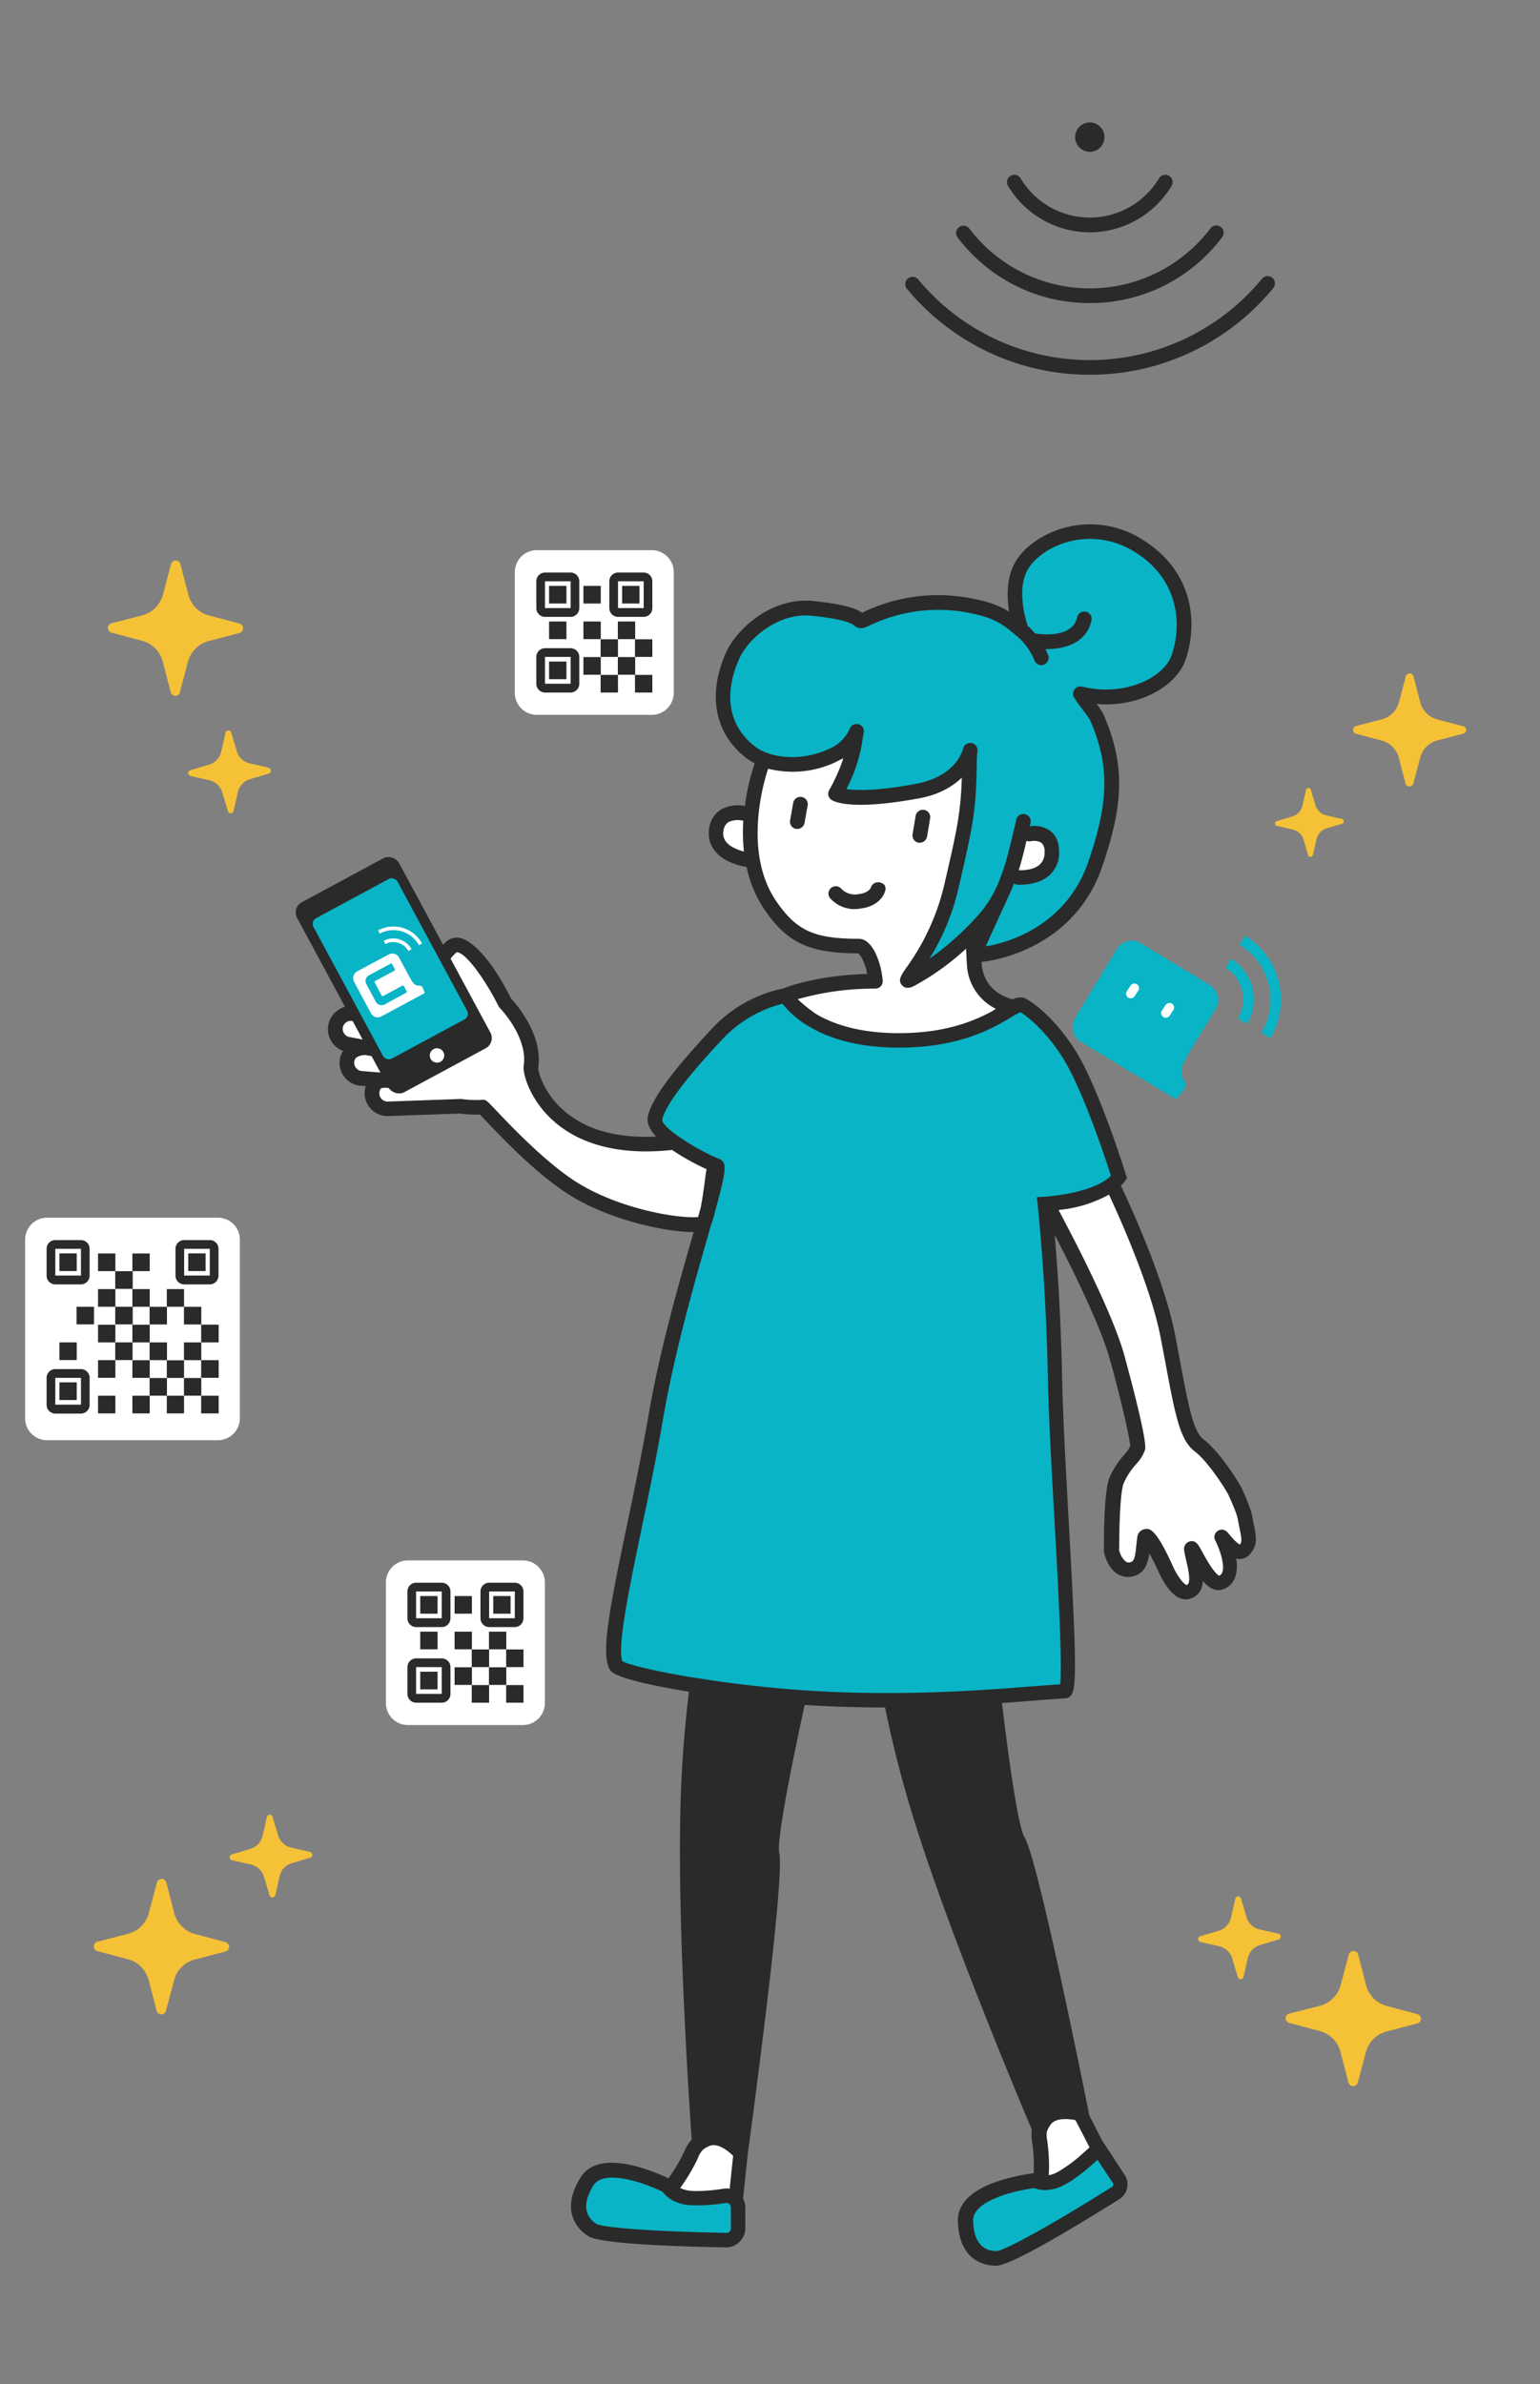
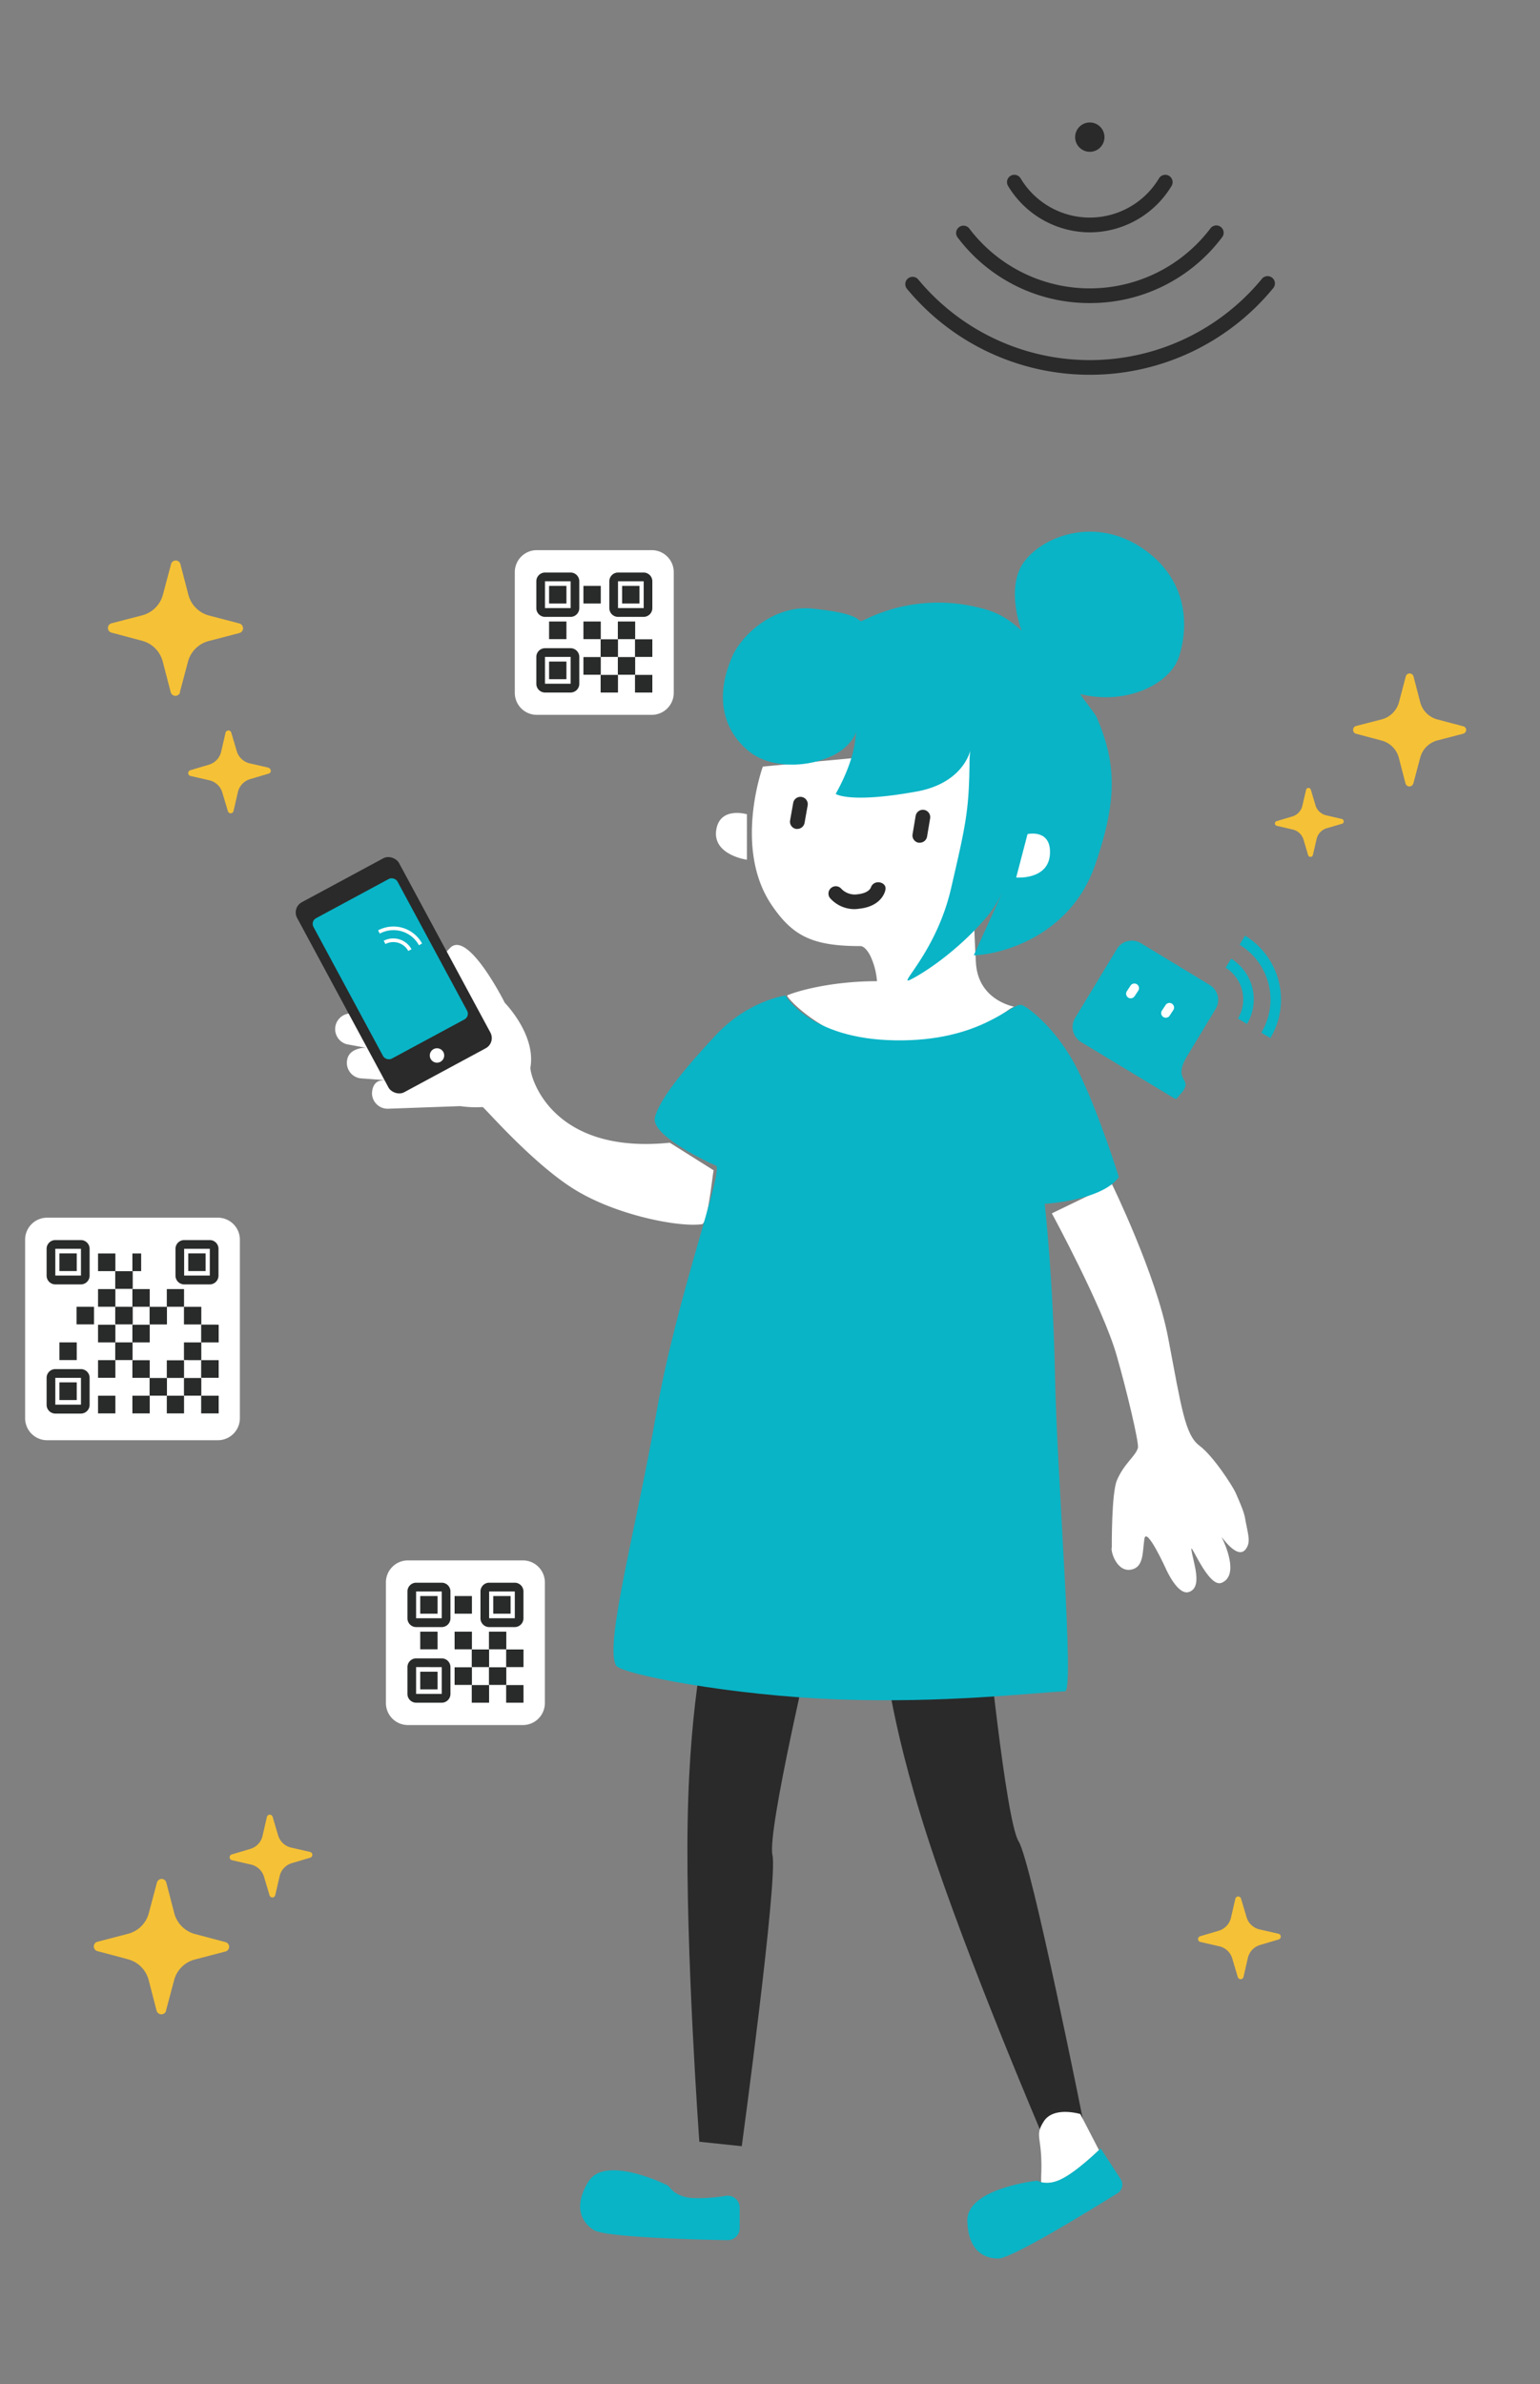
<svg xmlns="http://www.w3.org/2000/svg" viewBox="0 0 420 650">
  <rect x="0" y="0" width="420" height="650" fill="#808080" stroke="none" />
  <title>top_poinnt_1_positive</title>
  <g id="top_poinnt_1_positive">
    <g id="back">
      <path id="パス_197" data-name="パス 197" d="M49.05,188.75l2.22-8.36a7.92,7.92,0,0,1,5.65-5.61l8.38-2.19a1.31,1.31,0,0,0,.94-1.6,1.33,1.33,0,0,0-.93-1L57,167.82a7.93,7.93,0,0,1-5.62-5.65l-2.18-8.37a1.31,1.31,0,0,0-1.6-.94,1.33,1.33,0,0,0-.95.93l-2.22,8.36a7.93,7.93,0,0,1-5.65,5.62l-8.37,2.17a1.32,1.32,0,0,0,0,2.55l8.36,2.23a7.88,7.88,0,0,1,5.61,5.65l2.18,8.37a1.33,1.33,0,0,0,1.61.94,1.32,1.32,0,0,0,.94-.94Z" fill="#f5c136" />
      <path id="パス_199" data-name="パス 199" d="M73.27,209.31l-5.15-1.18a4.83,4.83,0,0,1-3.55-3.33l-1.5-5.07a.81.81,0,0,0-1.56.05l-1.19,5.15A4.81,4.81,0,0,1,57,208.48L51.92,210a.81.81,0,0,0,0,1.56l5.16,1.18a4.85,4.85,0,0,1,3.55,3.33l1.51,5.07a.8.8,0,0,0,1.55,0l1.18-5.15a4.86,4.86,0,0,1,3.33-3.56l5.07-1.5a.79.79,0,0,0,.55-1,.81.81,0,0,0-.6-.57Z" fill="#f5c136" />
-       <path id="パス_197-2" data-name="パス 197" d="M370.3,567.85l2.22-8.36a7.92,7.92,0,0,1,5.65-5.61l8.38-2.19a1.32,1.32,0,0,0,0-2.55l-8.35-2.22a7.91,7.91,0,0,1-5.62-5.65l-2.18-8.37a1.32,1.32,0,0,0-2.55,0l-2.22,8.36a7.92,7.92,0,0,1-5.65,5.61L351.61,549a1.32,1.32,0,0,0,0,2.55l8.36,2.23a7.89,7.89,0,0,1,5.61,5.64l2.18,8.37a1.32,1.32,0,0,0,2.55,0Z" fill="#f5c136" />
      <path id="パス_199-2" data-name="パス 199" d="M348.67,527.23l-5.15-1.18a4.81,4.81,0,0,1-3.55-3.33l-1.51-5.07a.8.8,0,0,0-1-.54.79.79,0,0,0-.55.59l-1.19,5.15a4.84,4.84,0,0,1-3.33,3.56l-5.07,1.5a.81.81,0,0,0-.55,1,.8.8,0,0,0,.6.56l5.15,1.18a4.81,4.81,0,0,1,3.55,3.33l1.51,5.07a.8.8,0,0,0,1,.54.81.81,0,0,0,.56-.59l1.18-5.15a4.81,4.81,0,0,1,3.33-3.55l5.07-1.51a.8.8,0,0,0,.55-1,.78.78,0,0,0-.6-.56Z" fill="#f5c136" />
      <path id="パス_197-3" data-name="パス 197" d="M385.48,213.54l1.86-7a6.57,6.57,0,0,1,4.7-4.67l7-1.82a1.1,1.1,0,0,0,.79-1.34A1.13,1.13,0,0,0,399,198l-7-1.85a6.57,6.57,0,0,1-4.67-4.7l-1.82-7a1.09,1.09,0,0,0-2.12,0l-1.85,7a6.6,6.6,0,0,1-4.71,4.68l-7,1.81a1.1,1.1,0,0,0,0,2.12l7,1.86a6.57,6.57,0,0,1,4.67,4.7l1.82,7a1.1,1.1,0,0,0,2.12,0Z" fill="#f5c136" />
      <path id="パス_199-3" data-name="パス 199" d="M366,223.3l-4.29-1a4,4,0,0,1-2.95-2.77l-1.26-4.22a.67.67,0,0,0-1.29,0l-1,4.3a4,4,0,0,1-2.77,3l-4.22,1.26a.66.66,0,0,0,0,1.29l4.29,1a4,4,0,0,1,3,2.77l1.25,4.22a.67.67,0,0,0,.83.45.68.68,0,0,0,.47-.49l1-4.29a4,4,0,0,1,2.77-3L366,224.6a.67.67,0,0,0,.46-.83.7.7,0,0,0-.5-.47Z" fill="#f5c136" />
      <path id="パス_197-4" data-name="パス 197" d="M45.26,548.23l2.23-8.36a7.9,7.9,0,0,1,5.64-5.61l8.38-2.19a1.32,1.32,0,0,0,0-2.55l-8.36-2.22a8,8,0,0,1-5.62-5.65l-2.17-8.37a1.33,1.33,0,0,0-1.61-.95,1.35,1.35,0,0,0-.95.94l-2.22,8.36a7.9,7.9,0,0,1-5.65,5.61l-8.37,2.18a1.32,1.32,0,0,0,0,2.55l8.36,2.23a7.92,7.92,0,0,1,5.62,5.64l2.17,8.37a1.33,1.33,0,0,0,1.61.95,1.35,1.35,0,0,0,1-.94Z" fill="#f5c136" />
      <path id="パス_199-4" data-name="パス 199" d="M84.55,504.92l-5.15-1.18a4.83,4.83,0,0,1-3.55-3.33l-1.5-5.06a.81.81,0,0,0-1-.55.8.8,0,0,0-.56.6l-1.19,5.15a4.81,4.81,0,0,1-3.33,3.55l-5.07,1.51a.79.79,0,0,0-.54,1,.81.81,0,0,0,.59.57l5.16,1.18A4.83,4.83,0,0,1,72,511.68l1.51,5.06a.8.8,0,0,0,1.55,0l1.19-5.15A4.81,4.81,0,0,1,79.54,508l5.06-1.5a.81.81,0,0,0,0-1.56Z" fill="#f5c136" />
      <g id="QRコード">
        <path id="長方形_56" data-name="長方形 56" d="M146.26,150h31.63a6,6,0,0,1,5.86,6.07v32.76a6,6,0,0,1-5.86,6.07H146.26a6,6,0,0,1-5.86-6.07V156.08A6,6,0,0,1,146.26,150Z" fill="#fff" />
        <g id="長方形_40" data-name="長方形 40">
          <path d="M148.6,156.08h7a2.39,2.39,0,0,1,2.34,2.43v7.28a2.38,2.38,0,0,1-2.34,2.42h-7a2.38,2.38,0,0,1-2.34-2.42v-7.28A2.39,2.39,0,0,1,148.6,156.08Z" fill="#fff" />
          <path d="M155.63,168.19h-7a2.39,2.39,0,0,1-2.36-2.4v-7.28a2.39,2.39,0,0,1,2.36-2.41h7a2.39,2.39,0,0,1,2.36,2.41v7.28A2.39,2.39,0,0,1,155.63,168.19Zm-7-9.7v7.3l7,0,0-7.3Z" fill="#292a2a" />
        </g>
        <g id="長方形_44" data-name="長方形 44">
          <path d="M168.52,156.08h7a2.39,2.39,0,0,1,2.34,2.43v7.28a2.38,2.38,0,0,1-2.34,2.42h-7a2.38,2.38,0,0,1-2.35-2.42v-7.28A2.39,2.39,0,0,1,168.52,156.08Z" fill="#fff" />
          <path d="M175.55,168.19h-7a2.39,2.39,0,0,1-2.37-2.4v-7.28a2.39,2.39,0,0,1,2.37-2.41h7a2.39,2.39,0,0,1,2.36,2.41v7.28A2.39,2.39,0,0,1,175.55,168.19Zm-7-9.7v7.3l7,0,0-7.3Z" fill="#292a2a" />
        </g>
        <g id="長方形_43" data-name="長方形 43">
          <path d="M148.6,176.71h7a2.38,2.38,0,0,1,2.34,2.42v7.28a2.39,2.39,0,0,1-2.34,2.43h-7a2.39,2.39,0,0,1-2.34-2.43v-7.28A2.38,2.38,0,0,1,148.6,176.71Z" fill="#fff" />
          <path d="M155.63,188.82h-7a2.39,2.39,0,0,1-2.36-2.41v-7.28a2.39,2.39,0,0,1,2.36-2.4h7a2.39,2.39,0,0,1,2.36,2.4v7.28A2.39,2.39,0,0,1,155.63,188.82Zm-7-9.71v7.3l7,0,0-7.3Z" fill="#292a2a" />
        </g>
        <g id="長方形_41" data-name="長方形 41">
          <path d="M150.94,159.72h2.35a1.19,1.19,0,0,1,1.17,1.21v2.43a1.19,1.19,0,0,1-1.17,1.21h-2.35a1.19,1.19,0,0,1-1.17-1.21v-2.43A1.19,1.19,0,0,1,150.94,159.72Z" fill="#fff" />
          <rect x="149.75" y="159.74" width="4.73" height="4.81" fill="#292a2a" />
        </g>
        <g id="長方形_45" data-name="長方形 45">
          <path d="M170.86,159.72h2.34a1.19,1.19,0,0,1,1.17,1.21v2.43a1.19,1.19,0,0,1-1.17,1.21h-2.34a1.19,1.19,0,0,1-1.17-1.21v-2.43A1.19,1.19,0,0,1,170.86,159.72Z" fill="#fff" />
          <rect x="169.67" y="159.74" width="4.73" height="4.81" fill="#292a2a" />
        </g>
        <g id="長方形_46" data-name="長方形 46">
          <path d="M174.37,174.28h2.35a1.19,1.19,0,0,1,1.17,1.21v2.43a1.19,1.19,0,0,1-1.17,1.21h-2.35a1.19,1.19,0,0,1-1.17-1.21v-2.43A1.19,1.19,0,0,1,174.37,174.28Z" fill="#fff" />
          <rect x="173.18" y="174.3" width="4.73" height="4.81" fill="#292a2a" />
        </g>
        <g id="長方形_47" data-name="長方形 47">
          <path d="M169.69,179.13H172a1.2,1.2,0,0,1,1.17,1.22v2.42A1.2,1.2,0,0,1,172,184h-2.34a1.2,1.2,0,0,1-1.17-1.22v-2.42A1.2,1.2,0,0,1,169.69,179.13Z" fill="#fff" />
          <rect x="168.5" y="179.15" width="4.73" height="4.81" fill="#292a2a" />
        </g>
        <g id="長方形_53" data-name="長方形 53">
          <path d="M169.69,169.43H172a1.19,1.19,0,0,1,1.17,1.21v2.43a1.19,1.19,0,0,1-1.17,1.21h-2.34a1.19,1.19,0,0,1-1.17-1.21v-2.43A1.19,1.19,0,0,1,169.69,169.43Z" fill="#fff" />
          <rect x="168.5" y="169.45" width="4.73" height="4.81" fill="#292a2a" />
        </g>
        <g id="長方形_52" data-name="長方形 52">
          <path d="M160.32,179.13h2.34a1.2,1.2,0,0,1,1.17,1.22v2.42a1.2,1.2,0,0,1-1.17,1.22h-2.34a1.2,1.2,0,0,1-1.18-1.22v-2.42A1.2,1.2,0,0,1,160.32,179.13Z" fill="#fff" />
          <rect x="159.12" y="179.15" width="4.73" height="4.81" fill="#292a2a" />
        </g>
        <g id="長方形_51" data-name="長方形 51">
          <path d="M174.37,184h2.35a1.19,1.19,0,0,1,1.17,1.21v2.43a1.19,1.19,0,0,1-1.17,1.21h-2.35a1.19,1.19,0,0,1-1.17-1.21V185.2A1.19,1.19,0,0,1,174.37,184Z" fill="#fff" />
          <rect x="173.18" y="184.01" width="4.73" height="4.81" fill="#292a2a" />
        </g>
        <g id="長方形_49" data-name="長方形 49">
          <path d="M165,174.28h2.34a1.2,1.2,0,0,1,1.18,1.21v2.43a1.2,1.2,0,0,1-1.18,1.21H165a1.19,1.19,0,0,1-1.17-1.21v-2.43A1.19,1.19,0,0,1,165,174.28Z" fill="#fff" />
          <rect x="163.81" y="174.3" width="4.73" height="4.81" fill="#292a2a" />
        </g>
        <g id="長方形_50" data-name="長方形 50">
          <path d="M160.32,169.43h2.34a1.19,1.19,0,0,1,1.17,1.21v2.43a1.19,1.19,0,0,1-1.17,1.21h-2.34a1.2,1.2,0,0,1-1.18-1.21v-2.43A1.2,1.2,0,0,1,160.32,169.43Z" fill="#fff" />
          <rect x="159.12" y="169.45" width="4.73" height="4.81" fill="#292a2a" />
        </g>
        <g id="長方形_55" data-name="長方形 55">
          <path d="M160.32,159.72h2.34a1.19,1.19,0,0,1,1.17,1.21v2.43a1.19,1.19,0,0,1-1.17,1.21h-2.34a1.2,1.2,0,0,1-1.18-1.21v-2.43A1.2,1.2,0,0,1,160.32,159.72Z" fill="#fff" />
          <rect x="159.12" y="159.74" width="4.73" height="4.81" fill="#292a2a" />
        </g>
        <g id="長方形_54" data-name="長方形 54">
          <path d="M150.94,169.43h2.35a1.19,1.19,0,0,1,1.17,1.21v2.43a1.19,1.19,0,0,1-1.17,1.21h-2.35a1.19,1.19,0,0,1-1.17-1.21v-2.43A1.19,1.19,0,0,1,150.94,169.43Z" fill="#fff" />
          <rect x="149.75" y="169.45" width="4.73" height="4.81" fill="#292a2a" />
        </g>
        <g id="長方形_48" data-name="長方形 48">
          <path d="M165,184h2.34a1.2,1.2,0,0,1,1.18,1.21v2.43a1.2,1.2,0,0,1-1.18,1.21H165a1.19,1.19,0,0,1-1.17-1.21V185.2A1.19,1.19,0,0,1,165,184Z" fill="#fff" />
          <rect x="163.81" y="184.01" width="4.73" height="4.81" fill="#292a2a" />
        </g>
        <g id="長方形_42" data-name="長方形 42">
          <path d="M150.94,180.35h2.35a1.19,1.19,0,0,1,1.17,1.21V184a1.19,1.19,0,0,1-1.17,1.21h-2.35a1.19,1.19,0,0,1-1.17-1.21v-2.43A1.19,1.19,0,0,1,150.94,180.35Z" fill="#fff" />
          <rect x="149.75" y="180.37" width="4.73" height="4.81" fill="#292a2a" />
        </g>
      </g>
      <g id="QRコード-2">
        <path id="長方形_56-2" data-name="長方形 56-2" d="M111.11,425.44h31.63a6,6,0,0,1,5.86,6.06v32.76a6,6,0,0,1-5.86,6.07H111.11a6,6,0,0,1-5.86-6.07V431.5A6,6,0,0,1,111.11,425.44Z" fill="#fff" />
        <g id="長方形_40-2" data-name="長方形 40-2">
          <path d="M113.45,431.5h7a2.39,2.39,0,0,1,2.35,2.43v7.28a2.39,2.39,0,0,1-2.35,2.43h-7a2.39,2.39,0,0,1-2.34-2.43v-7.28A2.39,2.39,0,0,1,113.45,431.5Z" fill="#fff" />
          <path d="M120.48,443.62h-7a2.39,2.39,0,0,1-2.36-2.41v-7.28a2.39,2.39,0,0,1,2.36-2.41h7a2.39,2.39,0,0,1,2.37,2.41v7.28A2.39,2.39,0,0,1,120.48,443.62Zm-7-9.71v7.3l7,0,0-7.3Z" fill="#292a2a" />
        </g>
        <g id="長方形_44-2" data-name="長方形 44-2">
          <path d="M133.37,431.5h7a2.39,2.39,0,0,1,2.34,2.43v7.28a2.39,2.39,0,0,1-2.34,2.43h-7a2.39,2.39,0,0,1-2.34-2.43v-7.28A2.39,2.39,0,0,1,133.37,431.5Z" fill="#fff" />
          <path d="M140.4,443.62h-7a2.39,2.39,0,0,1-2.36-2.41v-7.28a2.39,2.39,0,0,1,2.36-2.41h7a2.39,2.39,0,0,1,2.36,2.41v7.28A2.39,2.39,0,0,1,140.4,443.62Zm-7-9.71v7.3l7,0,0-7.3Z" fill="#292a2a" />
        </g>
        <g id="長方形_43-2" data-name="長方形 43-2">
          <path d="M113.45,452.13h7a2.39,2.39,0,0,1,2.35,2.43v7.28a2.38,2.38,0,0,1-2.35,2.42h-7a2.38,2.38,0,0,1-2.34-2.42v-7.28A2.39,2.39,0,0,1,113.45,452.13Z" fill="#fff" />
          <path d="M120.48,464.24h-7a2.39,2.39,0,0,1-2.36-2.4v-7.28a2.39,2.39,0,0,1,2.36-2.41h7a2.39,2.39,0,0,1,2.37,2.41v7.28A2.39,2.39,0,0,1,120.48,464.24Zm-7-9.71v7.31l7,0,0-7.3Z" fill="#292a2a" />
        </g>
        <g id="長方形_41-2" data-name="長方形 41-2">
          <path d="M115.8,435.14h2.34a1.2,1.2,0,0,1,1.17,1.22v2.42a1.2,1.2,0,0,1-1.17,1.22H115.8a1.2,1.2,0,0,1-1.17-1.22v-2.42A1.2,1.2,0,0,1,115.8,435.14Z" fill="#fff" />
          <rect x="114.61" y="435.16" width="4.73" height="4.81" fill="#292a2a" />
        </g>
        <g id="長方形_45-2" data-name="長方形 45-2">
          <path d="M135.71,435.14h2.35a1.2,1.2,0,0,1,1.17,1.22v2.42a1.2,1.2,0,0,1-1.17,1.22h-2.35a1.2,1.2,0,0,1-1.17-1.22v-2.42A1.2,1.2,0,0,1,135.71,435.14Z" fill="#fff" />
          <rect x="134.52" y="435.16" width="4.73" height="4.81" fill="#292a2a" />
        </g>
        <g id="長方形_46-2" data-name="長方形 46-2">
          <path d="M139.23,449.7h2.34a1.2,1.2,0,0,1,1.17,1.22v2.42a1.2,1.2,0,0,1-1.17,1.22h-2.34a1.2,1.2,0,0,1-1.17-1.22v-2.42A1.2,1.2,0,0,1,139.23,449.7Z" fill="#fff" />
          <rect x="138.04" y="449.72" width="4.73" height="4.81" fill="#292a2a" />
        </g>
        <g id="長方形_47-2" data-name="長方形 47-2">
          <path d="M134.54,454.56h2.35a1.19,1.19,0,0,1,1.17,1.21v2.43a1.19,1.19,0,0,1-1.17,1.21h-2.35a1.19,1.19,0,0,1-1.17-1.21v-2.43A1.19,1.19,0,0,1,134.54,454.56Z" fill="#fff" />
          <rect x="133.35" y="454.58" width="4.73" height="4.81" fill="#292a2a" />
        </g>
        <g id="長方形_53-2" data-name="長方形 53-2">
          <path d="M134.54,444.85h2.35a1.19,1.19,0,0,1,1.17,1.21v2.43a1.19,1.19,0,0,1-1.17,1.21h-2.35a1.19,1.19,0,0,1-1.17-1.21v-2.43A1.19,1.19,0,0,1,134.54,444.85Z" fill="#fff" />
          <rect x="133.35" y="444.87" width="4.73" height="4.81" fill="#292a2a" />
        </g>
        <g id="長方形_52-2" data-name="長方形 52-2">
          <path d="M125.17,454.56h2.34a1.19,1.19,0,0,1,1.17,1.21v2.43a1.19,1.19,0,0,1-1.17,1.21h-2.34A1.19,1.19,0,0,1,124,458.2v-2.43A1.19,1.19,0,0,1,125.17,454.56Z" fill="#fff" />
          <rect x="123.98" y="454.58" width="4.73" height="4.81" fill="#292a2a" />
        </g>
        <g id="長方形_51-2" data-name="長方形 51-2">
          <path d="M139.23,459.41h2.34a1.19,1.19,0,0,1,1.17,1.21v2.43a1.19,1.19,0,0,1-1.17,1.21h-2.34a1.19,1.19,0,0,1-1.17-1.21v-2.43A1.19,1.19,0,0,1,139.23,459.41Z" fill="#fff" />
          <rect x="138.04" y="459.43" width="4.73" height="4.81" fill="#292a2a" />
        </g>
        <g id="長方形_49-2" data-name="長方形 49-2">
          <path d="M129.86,449.7h2.34a1.2,1.2,0,0,1,1.17,1.22v2.42a1.2,1.2,0,0,1-1.17,1.22h-2.34a1.2,1.2,0,0,1-1.18-1.22v-2.42A1.2,1.2,0,0,1,129.86,449.7Z" fill="#fff" />
          <rect x="128.66" y="449.72" width="4.73" height="4.81" fill="#292a2a" />
        </g>
        <g id="長方形_50-2" data-name="長方形 50-2">
          <path d="M125.17,444.85h2.34a1.19,1.19,0,0,1,1.17,1.21v2.43a1.19,1.19,0,0,1-1.17,1.21h-2.34a1.19,1.19,0,0,1-1.17-1.21v-2.43A1.19,1.19,0,0,1,125.17,444.85Z" fill="#fff" />
          <rect x="123.98" y="444.87" width="4.73" height="4.81" fill="#292a2a" />
        </g>
        <g id="長方形_55-2" data-name="長方形 55-2">
          <path d="M125.17,435.14h2.34a1.2,1.2,0,0,1,1.17,1.22v2.42a1.2,1.2,0,0,1-1.17,1.22h-2.34a1.2,1.2,0,0,1-1.17-1.22v-2.42A1.2,1.2,0,0,1,125.17,435.14Z" fill="#fff" />
          <rect x="123.98" y="435.16" width="4.73" height="4.81" fill="#292a2a" />
        </g>
        <g id="長方形_54-2" data-name="長方形 54-2">
          <path d="M115.8,444.85h2.34a1.19,1.19,0,0,1,1.17,1.21v2.43a1.19,1.19,0,0,1-1.17,1.21H115.8a1.19,1.19,0,0,1-1.17-1.21v-2.43A1.19,1.19,0,0,1,115.8,444.85Z" fill="#fff" />
          <rect x="114.61" y="444.87" width="4.73" height="4.81" fill="#292a2a" />
        </g>
        <g id="長方形_48-2" data-name="長方形 48-2">
          <path d="M129.86,459.41h2.34a1.19,1.19,0,0,1,1.17,1.21v2.43a1.19,1.19,0,0,1-1.17,1.21h-2.34a1.2,1.2,0,0,1-1.18-1.21v-2.43A1.2,1.2,0,0,1,129.86,459.41Z" fill="#fff" />
          <rect x="128.66" y="459.43" width="4.73" height="4.81" fill="#292a2a" />
        </g>
        <g id="長方形_42-2" data-name="長方形 42-2">
          <path d="M115.8,455.77h2.34a1.19,1.19,0,0,1,1.17,1.21v2.43a1.19,1.19,0,0,1-1.17,1.21H115.8a1.19,1.19,0,0,1-1.17-1.21V457A1.19,1.19,0,0,1,115.8,455.77Z" fill="#fff" />
          <rect x="114.61" y="455.79" width="4.73" height="4.81" fill="#292a2a" />
        </g>
      </g>
      <g id="QRコード_大_" data-name="QRコード 大 ">
        <path id="長方形_65" data-name="長方形 65" d="M12.7,332H59.56a6,6,0,0,1,5.86,6.07v48.53a6,6,0,0,1-5.86,6.07H12.7a6,6,0,0,1-5.85-6.07V338.08A6,6,0,0,1,12.7,332Z" fill="#fff" />
        <path d="M15.05,338.08h7a2.38,2.38,0,0,1,2.34,2.42v7.28a2.39,2.39,0,0,1-2.34,2.43h-7a2.39,2.39,0,0,1-2.35-2.43V340.5A2.38,2.38,0,0,1,15.05,338.08Z" fill="#fff" />
        <path d="M50.19,338.08h7a2.37,2.37,0,0,1,2.34,2.42v7.28a2.38,2.38,0,0,1-2.34,2.43h-7a2.39,2.39,0,0,1-2.34-2.43V340.5A2.38,2.38,0,0,1,50.19,338.08Z" fill="#fff" />
        <path d="M15.05,373.26h7a2.39,2.39,0,0,1,2.34,2.43V383a2.39,2.39,0,0,1-2.34,2.43h-7A2.39,2.39,0,0,1,12.7,383v-7.28A2.39,2.39,0,0,1,15.05,373.26Z" fill="#fff" />
        <g id="長方形_69" data-name="長方形 69">
          <path d="M17.39,341.72h2.34a1.19,1.19,0,0,1,1.17,1.21v2.43a1.19,1.19,0,0,1-1.17,1.21H17.39a1.19,1.19,0,0,1-1.17-1.21v-2.43A1.19,1.19,0,0,1,17.39,341.72Z" fill="#fff" />
          <path d="M22.08,338.1h-7a2.39,2.39,0,0,0-2.37,2.4v7.28a2.39,2.39,0,0,0,2.37,2.41h7a2.39,2.39,0,0,0,2.36-2.41V340.5A2.39,2.39,0,0,0,22.08,338.1Zm-7,9.68v-7.3l7,0,0,7.3Z" fill="#292a2a" />
          <rect x="16.2" y="341.74" width="4.73" height="4.81" fill="#292a2a" />
        </g>
        <g id="長方形_70" data-name="長方形 70">
          <path d="M52.54,341.72h2.34a1.19,1.19,0,0,1,1.17,1.21v2.43a1.19,1.19,0,0,1-1.17,1.21H52.54a1.2,1.2,0,0,1-1.18-1.21v-2.43A1.2,1.2,0,0,1,52.54,341.72Z" fill="#fff" />
          <path d="M57.22,338.1h-7a2.39,2.39,0,0,0-2.36,2.4v7.28a2.39,2.39,0,0,0,2.36,2.41h7a2.4,2.4,0,0,0,2.37-2.41V340.5A2.39,2.39,0,0,0,57.22,338.1Zm-7,9.68v-7.3l7,0,0,7.3Z" fill="#292a2a" />
          <rect x="51.34" y="341.74" width="4.73" height="4.81" fill="#292a2a" />
        </g>
        <path d="M40.8,356.3v4.81h1.09l.1,0h2.34l.11,0h1.09V356.3h-1.1l-.1,0H42l-.1,0Z" fill="#292a2a" />
        <path d="M37.31,356.28h2.34l.1,0h1.09v-4.81H39.75l-.1,0H37.31a.45.45,0,0,0-.11,0H36.11v4.81h1.1Z" fill="#292a2a" />
-         <path d="M37.31,346.57h2.34l.1,0h1.09v-4.81H39.75l-.1,0H37.31l-.1,0h-1.1v4.81h1.1Z" fill="#292a2a" />
+         <path d="M37.31,346.57l.1,0h1.09v-4.81H39.75l-.1,0H37.31l-.1,0h-1.1v4.81h1.1Z" fill="#292a2a" />
        <path d="M27.93,346.57h2.35l.1,0h1.09v-4.81H30.38l-.1,0H27.93l-.1,0H26.74v4.81h1.09Z" fill="#292a2a" />
        <path d="M31.43,346.59v4.81h1.09l.1,0H35l.1,0h1.1v-4.81h-1.1l-.1,0H32.62l-.1,0Z" fill="#292a2a" />
        <path d="M35,356.28H32.62l-.1,0H31.43v4.81h1.09l.1,0H35l.1,0h1.1V356.3h-1.1Z" fill="#292a2a" />
        <path d="M27.93,356.28h2.35l.09,0h1.1v-4.81H30.38l-.1,0H27.93l-.1,0H26.74v4.81h1.1Z" fill="#292a2a" />
        <path d="M27.93,366h2.35l.1,0h1.09v-4.81H30.38l-.1,0H27.93l-.1,0H26.74V366h1.09Z" fill="#292a2a" />
        <path d="M24.42,356.28H22.08l-.1,0h-1.1v4.81H22l.11,0h2.34l.1,0h1.09V356.3H24.52Z" fill="#292a2a" />
        <path d="M19.73,366H17.39l-.1,0H16.2v4.82h1.09l.1,0h2.34l.1,0h1.1V366h-1.1Z" fill="#292a2a" />
        <path d="M37.31,366h2.34l.1,0h1.09v-4.81H39.75l-.1,0H37.31l-.1,0h-1.1V366h1.1Z" fill="#292a2a" />
-         <path d="M42,370.84h2.34l.1,0h1.1V366H44.44l-.11,0H42l-.1,0H40.8v4.82h1.09Z" fill="#292a2a" />
        <path d="M46.68,356.28H49l.1,0h1.09v-4.81H49.12a.29.29,0,0,0-.1,0H46.68a.29.29,0,0,0-.1,0H45.49v4.81h1.09Z" fill="#292a2a" />
        <path d="M51.36,370.84h2.35l.1,0H54.9V366H53.81l-.1,0H51.36l-.1,0H50.17v4.82h1.09Z" fill="#292a2a" />
        <path d="M50.17,356.3v4.81h1.09l.1,0h2.35l.1,0H54.9V356.3H53.81l-.1,0H51.36l-.09,0Z" fill="#292a2a" />
        <path d="M58.49,361.15l-.1,0H56.05l-.1,0H54.86V366H56l.1,0h2.34l.1,0h1.1v-4.81Z" fill="#292a2a" />
        <path d="M30.28,370.84H27.93l-.1,0H26.74v4.81h1.09l.1,0h2.35l.1,0h1.09v-4.81H30.38Z" fill="#292a2a" />
        <path d="M36.16,370.82V366h-1.1l-.1,0H32.62l-.1,0H31.43v4.82h1.09l.1,0H35l.1,0Z" fill="#292a2a" />
        <path d="M36.11,370.86v4.81H37.2l.11,0h2.34l.1,0h1.09v-4.81H39.75l-.1,0H37.31l-.11,0Z" fill="#292a2a" />
        <path d="M45.53,380.52v-4.81h-1.1l-.1,0H42l-.1,0H40.8v4.81h1.09l.1,0h2.34l.11,0Z" fill="#292a2a" />
        <path d="M46.68,375.69H49l.1,0h1.09v-4.81H49.12l-.1,0H46.68l-.1,0H45.49v4.81h1.09Z" fill="#292a2a" />
        <path d="M54.9,380.52v-4.81H53.81l-.1,0H51.36l-.09,0h-1.1v4.81h1.09l.1,0h2.35l.1,0Z" fill="#292a2a" />
        <path d="M58.39,370.84H56.05l-.1,0H54.86v4.81H56l.1,0h2.34l.11,0h1.09v-4.81h-1.1Z" fill="#292a2a" />
        <path d="M30.28,380.54H27.93l-.1,0H26.74v4.82h1.09l.1,0h2.35l.1,0h1.09v-4.82H30.38Z" fill="#292a2a" />
        <path d="M39.65,380.54H37.31l-.1,0h-1.1v4.82h1.1l.1,0h2.34l.1,0h1.09v-4.82H39.75Z" fill="#292a2a" />
        <path d="M49,380.54H46.68l-.1,0H45.49v4.82h1.09l.1,0H49l.1,0h1.09v-4.82H49.12Z" fill="#292a2a" />
        <path d="M58.39,380.54H56.05l-.1,0H54.86v4.82H56l.1,0h2.34l.1,0h1.1v-4.82h-1.1Z" fill="#292a2a" />
        <path d="M22.08,373.28h-7a2.39,2.39,0,0,0-2.37,2.41V383a2.39,2.39,0,0,0,2.37,2.41h7A2.39,2.39,0,0,0,24.44,383v-7.28A2.39,2.39,0,0,0,22.08,373.28Zm-7,9.69v-7.3l7,0,0,7.3Z" fill="#292a2a" />
        <path d="M19.73,376.9H17.39l-.1,0H16.2v4.82h1.09l.1,0h2.34l.1,0h1.1v-4.82h-1.1Z" fill="#292a2a" />
      </g>
      <g id="Wi-Fi">
        <path d="M297.22,102.18a64.64,64.64,0,0,1-49.9-23.47,2,2,0,0,1,3.08-2.55,60.78,60.78,0,0,0,93.73-.11,2,2,0,1,1,3.08,2.55A64.63,64.63,0,0,1,297.22,102.18Z" fill="#2a2a2a" />
        <path d="M297.22,82.63a44.93,44.93,0,0,1-36.05-17.89,2,2,0,1,1,3.19-2.42,41.26,41.26,0,0,0,65.72,0,2,2,0,1,1,3.18,2.42A44.93,44.93,0,0,1,297.22,82.63Z" fill="#2a2a2a" />
        <path d="M297.22,63.35a26.1,26.1,0,0,1-22.3-12.66,2,2,0,1,1,3.43-2.06,22,22,0,0,0,37.74,0,2,2,0,1,1,3.43,2.06A26.11,26.11,0,0,1,297.22,63.35Z" fill="#2a2a2a" />
        <circle cx="297.22" cy="37.39" r="4" fill="#2a2a2a" />
      </g>
    </g>
    <g id="塗り">
      <path id="腕" d="M286.87,330.82s13.89,25.57,17.67,38.73c2.69,9.38,6.16,23.87,5.8,25.2-.63,2.3-3.72,4.17-5.72,8.83-1.52,3.55-1.4,18.31-1.4,18.31-.43.84,1.34,7.11,5.56,6,3.17-.83,2.79-4.74,3.33-8.32s5.9,8.24,5.9,8.24,3.2,7.3,6.26,6.24c3.83-1.33,1.16-8,.66-11.49-.37-2.59,4.58,10.42,8.21,9,5-2,.77-11,.12-12.29s4.15,6.53,6.57,3c1.25-1.83.65-3.54-.08-7.32-.33-1.73-.2-2.22-2.83-8.09-.71-1.57-5.92-9.8-9.82-12.72s-4.89-10.31-8.54-29.51c-3.24-17.1-15.29-41.75-15.29-41.75" fill="#fff" />
      <path id="腕-2" data-name="腕" d="M194.65,319.1c-.26.12-1.51,14.41-3.21,14.67-6.07.91-23.35-2.37-34.88-9.55S132,301.81,131.63,301.83a29.91,29.91,0,0,1-6.08-.24h-.25l-19.43.7a4.27,4.27,0,0,1-4.42-4.11c0-.63.17-3,2.14-3.5,2.16-.58,6.25.68,6.83.22L98.27,294a4.26,4.26,0,0,1-3.63-4.81h0c.13-.91.56-2.74,3.72-3.4,2.74-.57,8.41,1.51,9.21,1.32l-13-2.4a4.27,4.27,0,0,1,2.22-8.25l.13,0,10.77,1.5c1.32,0,2.57,1.46,4.31,1.41l-8.13-3.28a4.26,4.26,0,0,1,3.19-7.91l17.22,5.64.89,7.93c.38-.63-.68-8.72-1.51-9.62-2.3-7.93-5.78-8.83-.86-13.72s14.87,15,14.87,15,8.5,8.62,7,17.57c-.29,1.82,5.09,23.94,38,20.58" fill="#fff" />
      <path id="耳" d="M203.7,222s-7.3-2.18-8.35,4.19c-1.14,6.92,8.35,8.22,8.35,8.22" fill="#fff" />
      <path id="顔" d="M208.05,209s-8.12,22.26,2.4,37.75c5.68,8.37,11,11.21,24.21,11.2.11,0,1.25-.08,2.66,2.57a19.77,19.77,0,0,1,1.86,7c-12.62,0-22.09,2.78-24.49,3.88-.82.39,25.29,29.29,60.72,3.68a9.9,9.9,0,0,1,1.12-.59c.14-.07-9.71-1.59-10.36-11.92-1.52-24.27-.42-58.88-.14-59" fill="#fff" />
      <path id="髪" d="M310.82,149c-12.48-7.94-26.24-2.89-31.49,4.14s-.73,18.79-.73,18.79c-4.55-4.06-7.62-5.67-15.21-7a45.36,45.36,0,0,0-27.49,4c-3.13,1.42,1.86-1.36-14.32-3-10.42-1.06-19.26,7.11-21.84,13-5,11.37-2.34,20.41,4.64,26,5.35,4.29,15,4.7,22.58,1.14s7-10.38,6.22-3.9c-.87,6.88-5.28,14.29-5.28,14.29s3.77,2.67,22.08-.65c11.42-2.07,14.17-9.3,14.64-11.16a29.66,29.66,0,0,0-.21,3.65c-.15,12.79-1.05,16.74-5.05,34s-14.74,26.59-11.13,24.83,12.65-7.59,20.64-16.83a33.69,33.69,0,0,0,5.2-8.5l-8.49,18.65c6.86-.12,26.26-4.87,33.08-24.61,5.86-17,6.09-27.22.43-40.28-.46-1.07-3.88-5.22-4.45-6.32,12.73,3.14,24.44-2.82,26.85-10.06C324.67,169.59,323.31,156.94,310.82,149Z" fill="#09b4c6" />
      <path id="耳-2" data-name="耳" d="M280.24,227.41s6.14-1.43,6.13,4.9c0,7.75-9.23,6.94-9.23,6.94" fill="#fff" />
      <path id="脚" d="M221.76,446.24s-12.61,53.06-11.09,59.55-8.37,79.37-8.37,79.37l-11.57-1.22s-3.8-52.07-3.19-87.25,5.64-53.47,5.64-53.47Z" fill="#2a2a2a" />
      <path id="脚-2" data-name="脚" d="M268.91,442.14s5.35,54.27,8.9,59.92,17.92,77.77,17.92,77.77l-11.33,2.61S263.85,534.45,253,501s-12.08-52.4-12.08-52.4Z" fill="#2a2a2a" />
-       <path id="足首" d="M202.27,587.14l-1.33,12.66a3.19,3.19,0,0,0-2.94-1.1,43.47,43.47,0,0,1-9.53.57,8.17,8.17,0,0,1-5.35-2.34c.23-.38.5-.78.81-1.21,6.61-9.22,4.22-10.17,8.81-12.31S202.27,587.14,202.27,587.14Z" fill="#fff" />
      <path id="足首-2" data-name="足首" d="M299.72,586.22c-1.5,1.44-6.39,6-10,7.81a8.09,8.09,0,0,1-5.77,1c0-.44,0-.92,0-1.44.52-11.35-2-10.84.68-15.14s10-2.06,10-2.06Z" fill="#fff" />
      <path id="靴" d="M188.47,599.27a43.36,43.36,0,0,0,9.52-.58,3.26,3.26,0,0,1,3.74,3.22v5.6a3.26,3.26,0,0,1-3.32,3.27c-9-.16-33.36-.8-36.46-2.76-2.47-1.57-6.17-5.54-1.49-13.18,4.05-6.62,17.58-.89,21.14.77a3.11,3.11,0,0,1,1.19.94C183.42,597.37,185,598.9,188.47,599.27Z" fill="#09b4c6" />
      <path id="靴-2" data-name="靴" d="M289.72,594c4.31-2.19,10.46-8.24,10.46-8.24l4.6,7.05.86,1.32a2.74,2.74,0,0,1-.84,3.83c-7.24,4.52-28.8,17.78-32.55,17.83-2.92,0-8.19-1.28-8.43-10.24s19.11-11,19.11-11S285.41,596.22,289.72,594Z" fill="#09b4c6" />
      <path id="服" d="M214.24,271.43s-10.16,1.31-19,10.77-15.52,17.72-16.64,22.52,14.3,12.13,16.64,13.07S184.54,353.55,179,385.3s-14.17,62.86-11,68.78c1.26,2.37,31.8,8.27,60.83,9.27s51.61-1.71,61.65-2.23c2.62-.14-2.22-58.67-2.75-85.74s-2.8-47.16-2.8-47.16,15.58-.84,20.21-7.29c0,0-5.26-17.06-11.06-28.89S279.83,274.21,278.6,274c-2.87-.61-11,10-34.4,9.65S214.24,271.43,214.24,271.43Z" fill="#09b4c6" />
    </g>
    <g id="顔-2" data-name="顔">
      <path d="M217.45,226l-.35,0a2,2,0,0,1-1.62-2.31l.85-4.78a2,2,0,0,1,3.94.7l-.85,4.77A2,2,0,0,1,217.45,226Z" fill="#2a2a2a" />
      <path d="M250.86,229.76a2,2,0,0,1-.34,0,2,2,0,0,1-1.64-2.3l.84-5a2,2,0,1,1,3.95.66l-.84,5A2,2,0,0,1,250.86,229.76Z" fill="#2a2a2a" />
      <path d="M233.18,247.87a8.88,8.88,0,0,1-6.86-3.07,2,2,0,0,1,3.15-2.46,5.05,5.05,0,0,0,4.36,1.49c3.29-.33,3.71-1.89,3.73-2l.06-.13c1-2,4.1-1.15,3.88.66v.12c0,.19-.74,4.64-7.27,5.29A9.51,9.51,0,0,1,233.18,247.87Z" fill="#2a2a2a" />
    </g>
-     <path id="アウトライン" d="M342,415.94c-.09-.43-.19-.9-.29-1.41l-.09-.55c-.29-1.65-.57-2.83-2.87-8-.82-1.82-6.24-10.34-10.45-13.5-2.87-2.15-4.06-8.53-6.68-22.5l-1.09-5.78c-2.87-15.1-12.27-35.54-14.83-40.93a8.43,8.43,0,0,0,1.07-1.19l.58-.81-.29-1c-.22-.7-5.37-17.34-11.17-29.17C289.92,279,281,272.42,279,272a4.34,4.34,0,0,0-2.79.49c-3.05-.83-8.09-3.22-8.51-10,0-.08,0-.15,0-.23,8.52-.92,26.23-6.64,32.84-25.81,6.12-17.73,6.22-28.26.38-41.73a17.59,17.59,0,0,0-1.84-2.78c11.82,1,21.92-5,24.3-12.17,3.35-10,2.08-23.81-11.49-32.45A26.6,26.6,0,0,0,292,143.49c-5.85,1.19-11.18,4.35-14.24,8.45-3.36,4.5-3.26,10.47-2.52,14.85-3.11-1.93-6.36-2.95-11.47-3.86a47.15,47.15,0,0,0-28.37,4l-.29.13h0c-1.22-.88-4-2.25-13.28-3.19-11.52-1.18-21.05,7.75-23.87,14.16-5,11.36-3.09,21.7,5.22,28.38a15.49,15.49,0,0,0,2.66,1.71,1,1,0,0,0-.07.15,58.9,58.9,0,0,0-2.62,11.48,9.54,9.54,0,0,0-6.57,1,7,7,0,0,0-3.16,5.07,7.69,7.69,0,0,0,1.36,5.95c2.7,3.66,8.09,4.49,8.7,4.57h.13a32.67,32.67,0,0,0,4.78,11.51c6.25,9.2,12.26,12.05,25.67,12.08a4.68,4.68,0,0,1,1.1,1.5,15.2,15.2,0,0,1,1.34,4.12c-11.79.3-20.22,2.84-22.76,3.92a36.78,36.78,0,0,0-19.9,11.34c-10.76,11.53-16,18.75-17.13,23.43-.44,1.88.53,3.81,2.21,5.64-10.87.52-19.4-1.92-25.38-7.29-5.4-4.84-6.72-10.37-6.77-11.35,1.42-9-5.92-17.41-7.36-18.95-7.46-14.81-13-16.4-14-16.57a4.39,4.39,0,0,0-4,1.29c-4.22,4.18-3.39,6.68-1.69,10.41.42.92.9,2,1.37,3.26l-13.35-4.38a6.27,6.27,0,0,0-8,8.24l.15.32-2.53-.35h0A6.28,6.28,0,0,0,89.66,279a6.19,6.19,0,0,0,.62,4.76,6.26,6.26,0,0,0,3.28,2.76,5.75,5.75,0,0,0-.9,2.44A6.28,6.28,0,0,0,98,296h.13l1.62.12a6.25,6.25,0,0,0,6.19,8.17l19.43-.69h.12a32.65,32.65,0,0,0,5.4.28l1.32,1.39c4.24,4.47,14.16,15,23.3,20.65,10.54,6.57,25.74,10,33.61,10h.06l-.15.52c-3.79,13.19-9,31.27-12,48.52-1.83,10.58-4,21.24-6,30.64-4.77,22.9-7.15,35-4.82,39.43.46.86,1.53,2.87,21.44,6.18l.25,0a328.12,328.12,0,0,0-2.4,35.41c-.57,32.7,2.71,80.51,3.15,86.75a10.61,10.61,0,0,0-2,3.16c-.37.78-.84,1.77-1.57,3.06s-1.55,2.6-2.78,4.35a1.45,1.45,0,0,0-.32-.18c-5.54-2.58-19-7.74-23.69,0-6,9.74.12,14.64,2.13,15.91,2.57,1.62,15.18,2.66,37.49,3.08h.1a5.27,5.27,0,0,0,5.26-5.28l0-5.6a5.1,5.1,0,0,0-.62-2.45l1.28-12.1h0l.26-1.93c1-7.49,9.9-73.42,8.34-80.09-.76-3.24,3-22.44,6.93-40.46,3.16.21,6.25.37,9.23.48q6.58.22,12.68.22a321.42,321.42,0,0,0,9.62,36c9.37,28.81,26.07,68.81,30.42,79.12a11.31,11.31,0,0,0,.11,3.54,44.26,44.26,0,0,1,.39,8.33,52.31,52.31,0,0,0-9.86,2.22c-9.1,3.08-10.9,7.58-10.81,10.81.3,11.24,7.85,12.18,10.34,12.18h.11c3.07,0,14.37-6.13,33.58-18.13a4.75,4.75,0,0,0,1.46-6.62l-6.24-9.55-3.4-6.68c-2.87-14.3-14.29-70.48-17.67-75.83-1.65-2.61-4.11-19.52-6.15-36.61,3.21-.22,6.14-.45,8.79-.66,3.35-.27,6.24-.49,8.45-.61a2.19,2.19,0,0,0,1.54-.75c1.63-1.81,1.54-9.4-.59-47.76-.79-14.29-1.61-29.07-1.81-39.26-.32-16.27-1.27-30.13-2-38.57,4.2,8.07,12.18,24,14.86,33.32,2.85,9.94,5.68,22.23,5.74,24.27a9.93,9.93,0,0,1-1.6,2.28,23.68,23.68,0,0,0-4,6.15c-1.56,3.63-1.59,15.84-1.57,18.87-.32,1.79.86,4.54,2,6a5.64,5.64,0,0,0,6,2.16c3.2-.84,4-3.59,4.38-6.24.83,1.5,1.75,3.36,2.51,5,.83,1.9,3.63,7.55,7.43,7.55a4,4,0,0,0,1.32-.23c2.34-.81,3.19-2.66,3.34-4.78,1.64,1.89,3.52,3.06,5.62,2.22a5.49,5.49,0,0,0,3.17-3.23,9.86,9.86,0,0,0,.27-5.11,4,4,0,0,0,1.08.12,3.87,3.87,0,0,0,3.07-1.8C343,421.08,342.6,418.93,342,415.94ZM197.94,229.41a3.65,3.65,0,0,1-.62-2.92,3.21,3.21,0,0,1,1.32-2.33,6,6,0,0,1,4.07-.37,49.48,49.48,0,0,0,.18,8.39C201.36,231.79,199.06,230.93,197.94,229.41Zm7.7-26.08c-6.9-5.54-8.34-13.94-4.07-23.65,2.44-5.55,10.68-12.74,19.81-11.8,6.38.66,10.29,1.56,11.61,2.69s2.61.68,3.74.17l.3-.14a43.39,43.39,0,0,1,26-3.74c6.31,1.13,9.16,2.38,12.5,5.08a2.6,2.6,0,0,0,.38.36c.18.12.34.25.51.37l.84.74c.08.07.17.1.25.16A17.43,17.43,0,0,1,282.1,180a2,2,0,0,0,1.89,1.35,2,2,0,0,0,.64-.1,2,2,0,0,0,1.26-2.54,16.88,16.88,0,0,0-.76-1.72h.26c4.87,0,10.9-1.62,12.26-7.74a2,2,0,1,0-3.9-.87c-1.36,6.09-11.27,4.36-11.4,4.34h-.06a22.64,22.64,0,0,0-2-2.07c-.74-2.23-3.31-11.06.64-16.34,4.67-6.26,17.28-11,28.82-3.66s12.71,19.22,9.85,27.81c-2.15,6.45-13.07,11.56-24.48,8.75a2,2,0,0,0-2.25,2.86,29.48,29.48,0,0,0,2.23,3.17c.73,1,1.95,2.61,2.16,3,5.37,12.4,5.25,22.2-.49,38.83-5.58,16.17-19.93,21.67-27.94,22.95l6.66-14.62c.14-.3.28-.6.41-.91a0,0,0,0,0,0,0h0c0-.06.28-.67.64-1.61a1.89,1.89,0,0,0,.91.33s.37,0,.88,0c1.68,0,5.38-.29,7.93-2.62a8.24,8.24,0,0,0,2.59-6.34c0-3.13-1.27-4.81-2.34-5.66a7.58,7.58,0,0,0-5.66-1.3l.21-.91a2,2,0,0,0-3.9-.9c0,.06-1.49,6.49-2.51,10.32a63.82,63.82,0,0,1-2.42,7.06l-.39.86a31.2,31.2,0,0,1-4.5,7.15l-.22.24c-1.27,1.46-2.58,2.84-3.87,4.11a79.76,79.76,0,0,1-9.77,8.19,63.54,63.54,0,0,0,7.82-18.79c.61-2.65,1.15-5,1.63-7.1,2.63-11.59,3.32-16.23,3.46-27.31a27.3,27.3,0,0,1,.19-3.39,2,2,0,0,0-1.59-2.25l-.39,0a1.84,1.84,0,0,0-.83.19,1.92,1.92,0,0,0-1.1,1.31c-.33,1.28-2.51,7.77-13.06,9.68-10.74,2-16.24,1.76-18.78,1.39a42.44,42.44,0,0,0,4.31-12.81c.09-.69.23-1.66.41-2.4a2,2,0,0,0-3.81-1.21,10.66,10.66,0,0,1-5.64,5.46C219.13,207.47,210.32,207.09,205.64,203.33Zm72.2,33.93c.24-.75.48-1.55.7-2.36.44-1.67,1-3.78,1.41-5.67a1.92,1.92,0,0,0,1.23.13,4,4,0,0,1,2.87.44,3.11,3.11,0,0,1,.82,2.51,4.35,4.35,0,0,1-1.28,3.39C281.93,237.22,278.89,237.34,277.84,237.26Zm-39.11,32.29a2,2,0,0,0,2-2.11,21.78,21.78,0,0,0-2.09-7.85c-1.59-3-3.26-3.63-4.38-3.63h-.06c-12.2,0-17-2.22-22.55-10.33-9.81-14.44-2.25-35.73-2.18-35.95l0-.1a27.41,27.41,0,0,0,18.31-1.74,16.08,16.08,0,0,0,2.3-1.29,49.22,49.22,0,0,1-3.92,8.84,2,2,0,0,0,.56,2.66c.74.52,5.37,3,23.59-.32,5.79-1,9.56-3.34,12-5.71-.3,9.88-1.42,14.69-4.91,29.77a63.24,63.24,0,0,1-10.18,22c-1.54,2.24-2.38,3.47-1.23,4.82a2,2,0,0,0,1.57.72,3.51,3.51,0,0,0,1.53-.4,69.91,69.91,0,0,0,14.39-10.29c0,.56.05,1.11.09,1.66,0,.17,0,.33,0,.49l.12,2a14.19,14.19,0,0,0,7.9,12.26c-.37.25-.75.49-1.12.72-5.08,2.74-13.23,6.09-26.29,5.91-10.53-.13-17.37-2.73-21.44-5.11a40,40,0,0,1-5.19-4.14A75.69,75.69,0,0,1,238.73,269.55Zm-81.11,53c-8.7-5.42-18.37-15.65-22.5-20-2.45-2.6-2.6-2.75-3.63-2.68a28.36,28.36,0,0,1-5.66-.23,1.77,1.77,0,0,0-.46,0l-19.57.7a2.25,2.25,0,0,1-2.35-2.18s0-1.32.66-1.49a4.59,4.59,0,0,1,1.24-.08l1,.07c.54.05,1.08.13,1.53.19,1.81.25,2.91.4,3.83-.32a2,2,0,0,0-1.09-3.57l-3.87-.28c-.37,0-.74-.07-1.12-.09L98.5,292a2.28,2.28,0,0,1-1.88-2.56c.07-.48.18-1.3,2.15-1.72a4.24,4.24,0,0,1,1-.05l5,.93c1.72.42,2.51.61,3.26.43a2,2,0,0,0-.11-3.91l-2.31-.43a32.48,32.48,0,0,0-5.33-1l-5.23-1A2.28,2.28,0,0,1,93.52,280a2.28,2.28,0,0,1,2.82-1.59,1.94,1.94,0,0,0,.33.07l10.78,1.5.25,0a4.69,4.69,0,0,1,.92.41,6.65,6.65,0,0,0,3.48,1,2,2,0,0,0,.68-3.85l-8.1-3.27a2.26,2.26,0,0,1,1.69-4.2l.1,0,16,5.25.74,6.65a2,2,0,0,0,3.71.81c.65-1.1.17-5.54-.57-8.74l0-.45a2,2,0,0,0-.27-.8c-.14-.47-.28-.88-.42-1.22a39.09,39.09,0,0,0-2.23-5.82c-1.44-3.16-1.59-3.49.86-5.93.21-.2.31-.21.5-.17,2.58.42,7.81,7.95,11.17,14.67a2.08,2.08,0,0,0,.37.51c.08.08,7.76,8,6.48,15.85-.26,1.62,1.2,7.73,6.39,13.24s15.16,11.56,33.76,9.65a1.45,1.45,0,0,0,.3-.06,65.62,65.62,0,0,0,9.45,5.27c-.13.59-.25,1.45-.42,2.74-.2,1.55-.68,5.15-1.2,7.79-.23.83-.47,1.67-.71,2.52C184.31,332.3,168.57,329.35,157.62,322.53ZM199,608.43a1.14,1.14,0,0,1-.91.36c-22.22-.42-33.81-1.54-35.42-2.46-2.38-1.51-4.46-4.55-.86-10.44.95-1.55,2.84-2.17,5.2-2.17,3.85,0,9,1.66,13.3,3.66l.09,0a1.18,1.18,0,0,1,.43.33c.83,1.12,2.86,3.07,7.06,3.51a45,45,0,0,0,10-.59,1.26,1.26,0,0,1,1.44,1.25v5.6A1.3,1.3,0,0,1,199,608.43Zm.95-20.68-.95,9a4.92,4.92,0,0,0-1.67,0,50.5,50.5,0,0,1-7.21.64,16.51,16.51,0,0,1-1.81-.08,8.13,8.13,0,0,1-2.8-.76,49.44,49.44,0,0,0,4.87-8.24,6.25,6.25,0,0,1,1.37-2.22,6.71,6.71,0,0,1,1.6-.94c1.87-.87,4.1.48,5.56,1.7A13.48,13.48,0,0,1,199.91,587.75Zm8.82-81.5c1,4.37-4.35,48.55-8.15,76.72l-.18,0c-2.06-1.44-4.9-2.72-7.86-1.81-.76-11.06-3.52-54.23-3-84.41a320.53,320.53,0,0,1,2.38-34.85c7.65,1.16,15.75,2.08,23.59,2.71C211.91,481,207.7,501.9,208.73,506.25Zm90.58,82.63,2.19,3.35,2,3a.76.76,0,0,1-.23,1c-19.15,12-29.62,17.41-31.51,17.52h-.09c-2.8,0-6.13-1.45-6.32-8.29-.15-5.56,11.75-8.26,16.73-8.89h0a7.56,7.56,0,0,0,2.9.54,11.25,11.25,0,0,0,5.15-1.36C293.23,594.23,297.1,590.9,299.31,588.88Zm-6-10.74,2,3.84,1.79,3.5c-.61.56-1.42,1.3-2.33,2.09a38,38,0,0,1-6.46,4.68,8.35,8.35,0,0,1-2.32.82,47.67,47.67,0,0,0-.35-8.86c0-.17-.05-.33-.07-.48-.26-1.9-.32-2.38.45-3.71.09-.17.2-.35.33-.56.84-1.34,2.55-1.7,4.16-1.7a14.35,14.35,0,0,1,2.81.31Zm-17.23-75c2.28,3.6,10.76,42.94,16.38,70.76-2.52-.3-6.2-.19-8.59,2.25-5.7-13.58-20.46-49.41-29-75.77a316.46,316.46,0,0,1-9.32-34.81c8.89-.08,16.87-.46,23.78-.9C271.25,480.72,273.89,499.57,276.12,503.13ZM283,328.44c0,.2,2.25,20.33,2.78,47,.2,10.27,1,25.08,1.82,39.41,1,17.62,2.17,39.27,1.54,44.37-2,.13-4.5.32-7.27.54l-8.94.68-4,.26c-7,.44-15.08.82-24.09.89h-4.1c-3.78,0-7.72-.07-11.78-.22q-4.26-.15-8.48-.43c-1.35-.08-2.7-.18-4-.28-8.61-.67-16.83-1.66-23.93-2.75-1.37-.2-2.7-.41-4-.62-10-1.66-17.17-3.4-18.82-4.38-1.48-3.85,2-20.44,5.31-36.49,2-9.43,4.19-20.12,6-30.76,3-17,8.1-35,11.86-48.11l1.1-3.85a18.85,18.85,0,0,0,1-3.38c3.24-11.63,3.31-13.47,1.07-14.37-6-2.43-15.93-8.66-15.44-10.77.88-3.79,6.32-11.06,16.16-21.6a34,34,0,0,1,16.6-9.91c.15.19.32.39.5.59l.18.2a25.7,25.7,0,0,0,6.66,5.46c4.91,2.91,12.42,5.57,23.51,5.71,14.16.16,22.92-3.5,28.34-6.44,1.18-.64,2.2-1.24,3.09-1.77a21.21,21.21,0,0,1,2.64-1.44c1.52.85,8.8,6.24,14.06,17,4.85,9.9,9.39,23.72,10.61,27.57a7.87,7.87,0,0,1-.79.72l-.12.09c-4.42,3.46-13.59,4.71-17.16,4.91l-2.12.12Zm55.22,92.67,0,0c-.33-.1-1.24-.6-3.08-2.92-1.17-1.48-2.25-1.25-3-.81a2,2,0,0,0-.65,2.73c1.17,2.34,2.63,6.56,1.85,8.6a1.49,1.49,0,0,1-.81.89c-.64-.22-2-1.59-4.71-6.6-1-1.89-1.78-3.26-3.48-2.69a2.14,2.14,0,0,0-1.37,2.52c.12.83.34,1.77.57,2.76.53,2.28,1.41,6.1.13,6.55-.72-.05-2.58-2.36-3.81-5.17-4.74-10.47-6.39-10.24-7.6-10.07a2.49,2.49,0,0,0-2.1,2.35c-.12.75-.19,1.51-.27,2.26-.3,3.09-.58,4.16-1.59,4.43a1.47,1.47,0,0,1-1.41-.29,5.81,5.81,0,0,1-1.71-3.3,2.05,2.05,0,0,0,.06-.49c0-5.55.26-15.21,1.24-17.5a19.92,19.92,0,0,1,3.38-5.18,10.85,10.85,0,0,0,2.43-3.92c.75-2.78-5.74-26-5.81-26.28-3.76-13.1-17-37.62-17.8-39.09a34.91,34.91,0,0,0,13.77-4.19C305.31,331.89,314,351.1,316.6,365l1.09,5.77c2.9,15.48,4.1,21.89,8.21,25,3.48,2.61,8.54,10.47,9.19,11.94,2.22,4.94,2.37,5.82,2.59,7,0,.2.07.4.11.62.1.52.2,1,.29,1.45C338.66,419.61,338.73,420.3,338.18,421.11Z" fill="#2a2a2a" />
    <g id="スマホ">
      <rect x="91.62" y="236.46" width="31.57" height="58.85" rx="3.16" transform="translate(-113.33 82.83) rotate(-28.33)" fill="#2a2a2a" />
      <rect x="93.43" y="242.37" width="26.04" height="43.5" rx="1.74" transform="translate(-112.6 82.17) rotate(-28.33)" fill="#09b4c6" />
      <circle cx="119.18" cy="287.77" r="1.97" fill="#fff" />
      <g id="symbol_rgb_white" data-name="symbol rgb white">
-         <path d="M115.55,269.94c-.83-2.56-1.75.35-3.6-3.09l-3.11-5.77a2.1,2.1,0,0,0-2.83-.85l-8.6,4.62a2.11,2.11,0,0,0-.85,2.84l4.62,8.59a2.08,2.08,0,0,0,2.83.84l8.76-4.7,2.64-1.43C116,270.68,115.83,270.82,115.55,269.94Zm-10.66,3.93a1.76,1.76,0,0,1-2.38-.72l-.06-.1-2.55-4.74a1.77,1.77,0,0,1,.71-2.39l5.88-3.16a.34.34,0,0,1,.45.11s0,0,0,0l.73,1.36a.33.33,0,0,1-.14.45l-5.19,2.79a.33.33,0,0,0-.13.45l1.73,3.22.14.27a.34.34,0,0,0,.45.13l2.41-1.29,2.79-1.5a.3.3,0,0,1,.43.12h0l.73,1.36a.33.33,0,0,1-.14.45l-.93.5Z" fill="#fff" />
        <path d="M114.26,257.72a7.91,7.91,0,0,0-10.68-3.18l-.47-.88a8.91,8.91,0,0,1,12,3.58Z" fill="#fff" />
        <path d="M111.35,259.28a4.65,4.65,0,0,0-6.24-1.89l-.46-.89a5.66,5.66,0,0,1,7.58,2.31Z" fill="#fff" />
      </g>
    </g>
    <g id="cococo">
      <g id="symbol_rgb_white-2" data-name="symbol rgb white">
        <path d="M322,298.25c4-4.54-2.68-3,1.9-10.54l7.66-12.66a4.75,4.75,0,0,0-1.6-6.48l-18.85-11.44a4.78,4.78,0,0,0-6.5,1.6l-11.41,18.84a4.7,4.7,0,0,0-.19,4.52,4.89,4.89,0,0,0,1.8,2L314,295.68l5.81,3.51C321,299.92,320.58,299.82,322,298.25Z" fill="#09b4c6" />
        <path d="M344,281.57a17.53,17.53,0,0,0-5.94-24l1.5-2.47a20.44,20.44,0,0,1,6.91,27.93Z" fill="#09b4c6" />
        <path d="M337.62,277.7a10.17,10.17,0,0,0-3.36-13.86l1.52-2.46a13.08,13.08,0,0,1,4.31,17.81Z" fill="#09b4c6" />
      </g>
      <path d="M308.38,272.19a1.23,1.23,0,0,1-.69-.2,1.26,1.26,0,0,1-.36-1.74l1.05-1.6a1.26,1.26,0,0,1,2.1,1.38l-1.05,1.6A1.26,1.26,0,0,1,308.38,272.19Z" fill="#fff" />
      <path d="M317.94,277.48a1.29,1.29,0,0,1-.69-.21,1.26,1.26,0,0,1-.36-1.74l1.05-1.59a1.26,1.26,0,0,1,2.1,1.38L319,276.91A1.25,1.25,0,0,1,317.94,277.48Z" fill="#fff" />
    </g>
  </g>
</svg>